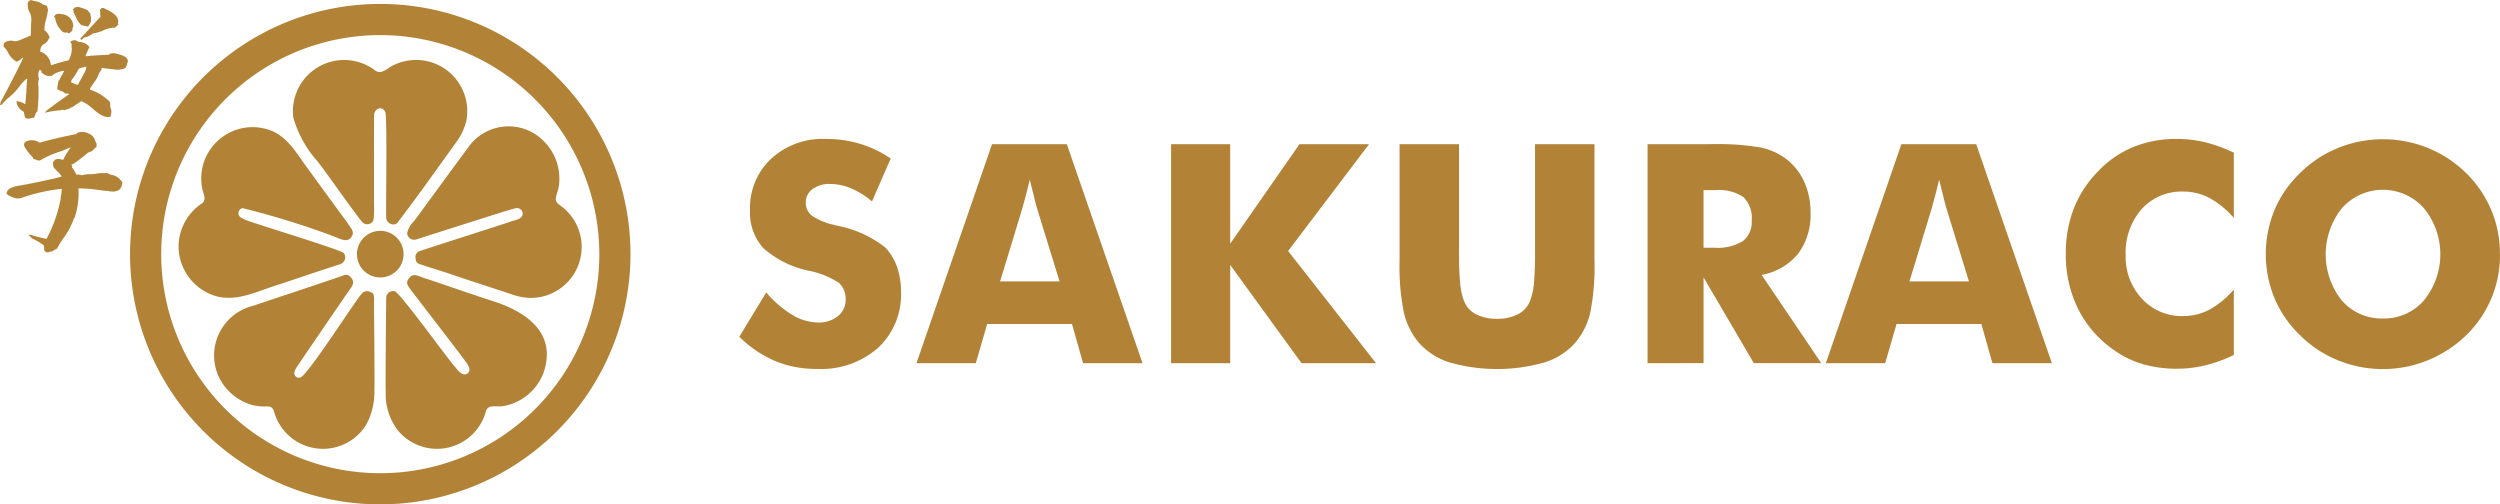
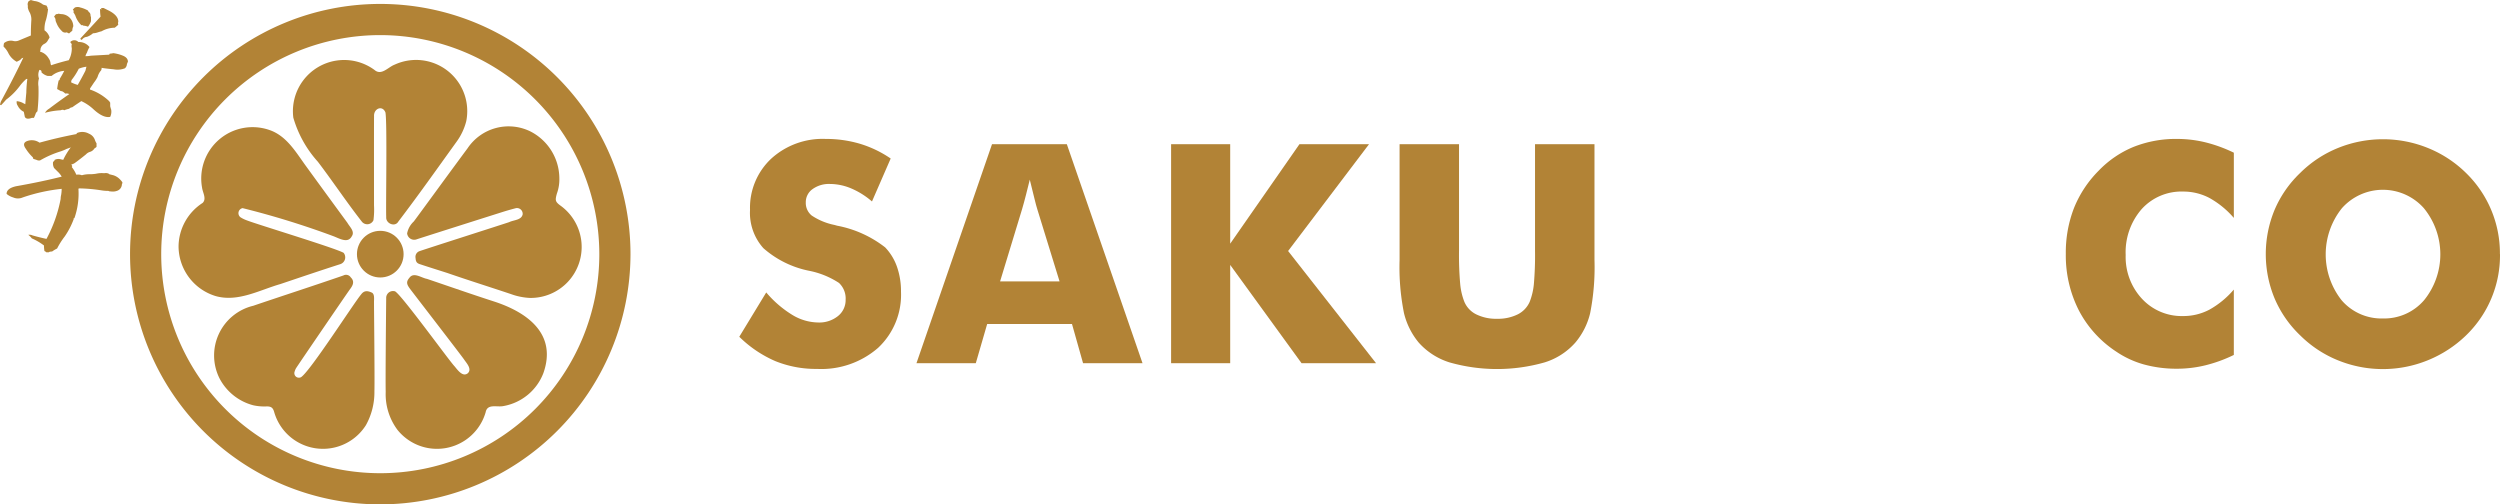
<svg xmlns="http://www.w3.org/2000/svg" width="130.335" height="26.295" viewBox="0 0 130.335 26.295">
  <g transform="translate(-76.671 -88.448)">
    <g transform="translate(115.214 95.692)">
      <path fill="#b28336" d="M169.973,119.476a5.62,5.62,0,0,0,1.369,1.177,2.663,2.663,0,0,0,1.345.39,1.547,1.547,0,0,0,1.025-.335,1.06,1.06,0,0,0,.4-.851,1.111,1.111,0,0,0-.348-.878,4.4,4.4,0,0,0-1.571-.635,5.12,5.12,0,0,1-2.371-1.178,2.757,2.757,0,0,1-.694-1.989,3.506,3.506,0,0,1,1.1-2.671,3.975,3.975,0,0,1,2.843-1.033,6.213,6.213,0,0,1,1.79.253,5.8,5.8,0,0,1,1.6.768l-.975,2.239a4.085,4.085,0,0,0-1.088-.682,2.884,2.884,0,0,0-1.1-.23,1.458,1.458,0,0,0-.912.269.833.833,0,0,0-.351.69.847.847,0,0,0,.308.686,3.312,3.312,0,0,0,1.189.492l.141.039a5.842,5.842,0,0,1,2.5,1.13,2.8,2.8,0,0,1,.616,1.01,3.869,3.869,0,0,1,.21,1.306,3.788,3.788,0,0,1-1.193,2.92,4.5,4.5,0,0,1-3.182,1.1,5.626,5.626,0,0,1-2.173-.405,6.143,6.143,0,0,1-1.883-1.271Z" transform="translate(-168.569 -111.474)" />
      <path fill="#b28336" d="M183.945,123.346l3.939-11.418h3.9l3.946,11.418h-3.1l-.577-2.043h-4.422l-.593,2.043Zm4.36-4.266h3.1l-1.162-3.767c-.037-.114-.086-.3-.148-.553s-.144-.583-.242-.983q-.1.421-.2.8c-.065.255-.131.5-.2.733Z" transform="translate(-174.709 -111.655)" />
      <path fill="#b28336" d="M206.047,123.346V111.928h3.081v5.187l3.611-5.187h3.627l-4.219,5.569,4.585,5.849h-3.884l-3.72-5.124v5.124Z" transform="translate(-183.536 -111.655)" />
      <path fill="#b28336" d="M225.877,111.928h3.1v5.553a17.146,17.146,0,0,0,.063,1.759,3.376,3.376,0,0,0,.21.893,1.289,1.289,0,0,0,.624.667,2.339,2.339,0,0,0,1.084.23,2.315,2.315,0,0,0,1.08-.23,1.325,1.325,0,0,0,.628-.667,3.425,3.425,0,0,0,.211-.893,17.2,17.2,0,0,0,.062-1.759v-5.553h3.1v6.037a12.325,12.325,0,0,1-.226,2.773,3.727,3.727,0,0,1-.764,1.524,3.523,3.523,0,0,1-1.607,1.041,9.047,9.047,0,0,1-4.964,0,3.578,3.578,0,0,1-1.61-1.041,3.813,3.813,0,0,1-.76-1.524,12.1,12.1,0,0,1-.23-2.773v-6.037Z" transform="translate(-191.455 -111.655)" />
-       <path fill="#b28336" d="M247.4,123.346V111.928h3.252a13.5,13.5,0,0,1,2.664.176,3.387,3.387,0,0,1,1.3.589,3.074,3.074,0,0,1,.948,1.194,3.8,3.8,0,0,1,.332,1.6,3.4,3.4,0,0,1-.651,2.156,3.179,3.179,0,0,1-1.9,1.1l3.111,4.6h-3.517l-2.62-4.469v4.469Zm2.917-6.02h.577a2.494,2.494,0,0,0,1.47-.344,1.249,1.249,0,0,0,.464-1.076,1.514,1.514,0,0,0-.433-1.221,2.282,2.282,0,0,0-1.455-.362h-.623Z" transform="translate(-200.048 -111.655)" />
-       <path fill="#b28336" d="M262.875,123.346l3.938-11.418h3.9l3.946,11.418h-3.1l-.577-2.043h-4.422l-.593,2.043Zm4.36-4.266h3.1l-1.162-3.767q-.055-.171-.148-.553t-.242-.983q-.1.421-.2.8t-.2.733Z" transform="translate(-206.229 -111.655)" />
      <path fill="#b28336" d="M292.463,112.191v3.4a4.682,4.682,0,0,0-1.275-1.042,2.909,2.909,0,0,0-1.361-.332,2.794,2.794,0,0,0-2.172.917,3.423,3.423,0,0,0-.831,2.391,3.2,3.2,0,0,0,.846,2.277,2.822,2.822,0,0,0,2.156.905,2.9,2.9,0,0,0,1.361-.332,4.635,4.635,0,0,0,1.275-1.049v3.409a7.445,7.445,0,0,1-1.474.538,6.219,6.219,0,0,1-1.482.18,6.4,6.4,0,0,1-1.728-.222,4.932,4.932,0,0,1-1.454-.675,5.741,5.741,0,0,1-1.95-2.161,6.312,6.312,0,0,1-.671-2.933,6.407,6.407,0,0,1,.425-2.382,5.837,5.837,0,0,1,1.283-1.946,5.335,5.335,0,0,1,1.829-1.248,5.977,5.977,0,0,1,2.266-.413,6.248,6.248,0,0,1,1.482.179A7.528,7.528,0,0,1,292.463,112.191Z" transform="translate(-214.547 -111.474)" />
      <path fill="#b28336" d="M313.273,117.49a5.8,5.8,0,0,1-1.77,4.235,6.23,6.23,0,0,1-2,1.3,6.214,6.214,0,0,1-4.676,0,5.969,5.969,0,0,1-1.97-1.3,5.78,5.78,0,0,1-1.338-1.934,6.035,6.035,0,0,1,0-4.605,5.8,5.8,0,0,1,1.338-1.931,5.987,5.987,0,0,1,1.97-1.3,6.251,6.251,0,0,1,4.687,0,6.051,6.051,0,0,1,1.985,1.3,5.841,5.841,0,0,1,1.77,4.235Zm-6.1,3.353a2.739,2.739,0,0,0,2.141-.951,3.8,3.8,0,0,0-.011-4.8,2.859,2.859,0,0,0-4.27,0,3.859,3.859,0,0,0-.012,4.808A2.744,2.744,0,0,0,307.174,120.843Z" transform="translate(-221.481 -111.484)" />
    </g>
    <g transform="translate(76.671 88.448)">
      <g transform="translate(9.307 3.098)">
        <g>
          <path fill="#b28336" d="M131.219,104.063a2.169,2.169,0,0,1-.129.815c-.1.362-.088.428.226.653a2.657,2.657,0,0,1-1.638,4.785,3.334,3.334,0,0,1-.981-.2c-1.1-.369-2.216-.718-3.317-1.1-.474-.152-.951-.3-1.423-.457-.142-.046-.222-.1-.234-.321a.315.315,0,0,1,.2-.358c.271-.1,4.412-1.422,4.683-1.516.234-.115.63-.1.7-.4a.3.3,0,0,0-.348-.329c-.185.048-.369.1-.553.155-.3.092-4.433,1.406-4.622,1.47a.371.371,0,0,1-.5-.309,1.136,1.136,0,0,1,.346-.619c.069-.083,1.928-2.636,2.809-3.822a2.574,2.574,0,0,1,3.272-.874A2.76,2.76,0,0,1,131.219,104.063Z" transform="translate(-111.365 -97.882)" />
          <path fill="#b28336" d="M109.405,98.42a4.229,4.229,0,0,1-.029.773.356.356,0,0,1-.606.074c-.795-1.016-1.511-2.093-2.291-3.12a5.86,5.86,0,0,1-1.281-2.3,2.671,2.671,0,0,1,4.231-2.488c.362.316.713-.15,1.052-.276a2.668,2.668,0,0,1,3.733,2.946,3.118,3.118,0,0,1-.513,1.084c-1,1.388-1.99,2.789-3.028,4.151-.176.309-.66.1-.632-.234-.025-.56.056-4.946-.041-5.454-.158-.4-.614-.2-.593.189C109.4,93.974,109.405,98.213,109.405,98.42Z" transform="translate(-99.213 -90.811)" />
          <path fill="#b28336" d="M119.909,126.139a.357.357,0,0,1,.462-.36c.344.188,2.8,3.588,3.095,3.9.16.188.429.591.7.368.224-.218-.06-.514-.193-.71-.156-.23-2.658-3.467-2.823-3.691s-.219-.356-.03-.575c.227-.313.624.008.914.057,1.163.394,2.322.8,3.49,1.177,1.818.59,3.286,1.738,2.58,3.736a2.74,2.74,0,0,1-2.08,1.718c-.336.074-.842-.143-.931.327a2.641,2.641,0,0,1-4.6.91,3.118,3.118,0,0,1-.61-1.976C119.867,130.275,119.9,127.024,119.909,126.139Z" transform="translate(-109.082 -113.688)" />
          <path fill="#b28336" d="M87.115,107.654a2.729,2.729,0,0,1,1.254-2.256c.22-.214.005-.536-.027-.79a2.676,2.676,0,0,1,3.523-3.008c.9.312,1.382,1.18,1.914,1.906q1.067,1.468,2.14,2.93c.118.21.4.45.227.7-.2.38-.616.13-.946,0a44.072,44.072,0,0,0-4.746-1.467.267.267,0,0,0-.1.483,1.632,1.632,0,0,0,.323.155c.461.187,4.653,1.456,5.044,1.693a.373.373,0,0,1-.162.585c-1.05.337-2.094.691-3.139,1.043-1.092.314-2.2.95-3.363.628A2.723,2.723,0,0,1,87.115,107.654Z" transform="translate(-87.113 -97.916)" />
          <path fill="#b28336" d="M101.055,130.959a3.533,3.533,0,0,1-.443,1.764,2.647,2.647,0,0,1-4.793-.72c-.067-.2-.16-.257-.38-.257a2.658,2.658,0,0,1-.7-.059,2.777,2.777,0,0,1-1.758-1.4,2.665,2.665,0,0,1,1.757-3.788c1.565-.532,3.139-1.04,4.7-1.58a.291.291,0,0,1,.383.1c.219.213.109.424-.047.628-.1.133-2.7,3.936-2.815,4.123a.951.951,0,0,0-.068.173.237.237,0,0,0,.338.279c.473-.3,2.754-3.868,3.133-4.314.163-.223.352-.193.572-.088.115.075.107.256.1.425C101.028,126.331,101.076,130.232,101.055,130.959Z" transform="translate(-90.842 -113.656)" />
        </g>
      </g>
      <path fill="#b28336" d="M60.48,81.409c.053.018.114.036.185.053a.839.839,0,0,1,.448.185c.053.018.114.035.185.053.017.035.035.071.053.105v.053l.026.027a3.429,3.429,0,0,1-.105.553,1.456,1.456,0,0,0-.079.554.668.668,0,0,1,.264.369,1.31,1.31,0,0,1-.079.132.409.409,0,0,1-.211.211.388.388,0,0,0-.184.264.293.293,0,0,1-.027.132.733.733,0,0,1,.448.343.538.538,0,0,1,.105.29l.026.079q.475-.158.922-.264a1.271,1.271,0,0,0,.158-.632.423.423,0,0,1,0-.211.391.391,0,0,1-.079-.105.286.286,0,0,1,.422,0,.691.691,0,0,1,.58.263,1.466,1.466,0,0,0-.132.29.578.578,0,0,0-.079.185,1.748,1.748,0,0,0,.29-.026l.949-.053.026-.053a.779.779,0,0,0,.185-.026,1.936,1.936,0,0,1,.5.131q.263.106.264.316a1.057,1.057,0,0,0-.053.132.3.3,0,0,1-.105.211,1.06,1.06,0,0,1-.58.053q-.527-.052-.632-.079a.294.294,0,0,1-.027.132.887.887,0,0,0-.184.343,1.624,1.624,0,0,1-.185.29l-.211.316v.052a2.706,2.706,0,0,1,1,.606l.053.079v.185c.017.07.035.132.053.185a.64.64,0,0,1-.053.369q-.37.079-.9-.421a2.406,2.406,0,0,0-.606-.4l-.316.211L62.641,87q-.132.026-.158.079a1.452,1.452,0,0,0-.264.079l-.053-.026a.289.289,0,0,0-.131.026,3.9,3.9,0,0,0-.817.132.569.569,0,0,1,.211-.211q.527-.4,1.055-.764a.32.32,0,0,0-.211-.027.583.583,0,0,0-.131-.105.245.245,0,0,0-.105-.026,1.769,1.769,0,0,0-.185-.105,3.265,3.265,0,0,1,.079-.448l.053-.026v-.053q.131-.211.237-.422a1.147,1.147,0,0,0-.658.264h-.211a.713.713,0,0,1-.316-.185v-.053l-.027-.053-.079-.026a.572.572,0,0,0-.027.448.981.981,0,0,0-.026.422,8.885,8.885,0,0,1-.053,1.291.3.3,0,0,0-.105.158,1.583,1.583,0,0,1-.079.185h-.105c-.193.07-.316.053-.369-.053l-.053-.263a.686.686,0,0,1-.316-.317.311.311,0,0,1-.053-.237.823.823,0,0,1,.342.105l.105.053c.017-.211.035-.413.053-.606a6.409,6.409,0,0,1,.053-.711h-.053a2.315,2.315,0,0,0-.342.369,3.426,3.426,0,0,1-.712.712c-.088.105-.176.2-.263.29l-.053-.027a.8.8,0,0,1,.053-.184q.632-1.16,1.159-2.266l-.079.026a.4.4,0,0,1-.158.131l-.105.053a1.048,1.048,0,0,1-.448-.474,1.231,1.231,0,0,0-.237-.316.579.579,0,0,1,.026-.185.558.558,0,0,1,.5-.105.456.456,0,0,0,.264-.027l.632-.263q0-.422.026-.817a.816.816,0,0,0-.079-.369.823.823,0,0,1-.105-.264V81.7a.259.259,0,0,1,.053-.238Zm1.449.712a.761.761,0,0,0,.184.026.647.647,0,0,1,.58.632.641.641,0,0,0-.053.237,1.117,1.117,0,0,0-.158.132h-.027l-.105-.053a.233.233,0,0,1-.263-.079,1.1,1.1,0,0,1-.264-.395.947.947,0,0,1-.053-.132.285.285,0,0,0-.079-.211.87.87,0,0,1,.105-.132A.292.292,0,0,0,61.929,82.121Zm1.449,2.767a1.46,1.46,0,0,0-.4.105,3.263,3.263,0,0,1-.369.58.289.289,0,0,0-.026.131,1.968,1.968,0,0,0,.342.132q.211-.369.4-.738C63.343,85.029,63.361,84.958,63.378,84.888ZM63.062,81.8a1.556,1.556,0,0,1,.395.158l.027.053.079.079.027.079a.3.3,0,0,0,.026.132v.211a.934.934,0,0,1-.158.29.652.652,0,0,0-.237-.053l-.026-.026h-.079a1.2,1.2,0,0,1-.316-.5,1.886,1.886,0,0,0-.105-.184l.026-.053-.053-.079.105-.105A.4.4,0,0,1,63.062,81.8Zm1.08.027h.132l.211.105c.369.175.554.378.554.606a.241.241,0,0,0,0,.158,1.731,1.731,0,0,1-.185.158,1.424,1.424,0,0,0-.685.185q-.106.027-.185.053a.864.864,0,0,1-.264.053.99.99,0,0,1-.316.185.343.343,0,0,0-.264.158c-.071-.017-.062-.039-.079-.071.439-.475.72-.772,1.054-1.141a2.754,2.754,0,0,1-.027-.4l.079.026Z" transform="translate(-58.872 -81.409)" />
      <path fill="#b28336" d="M64.207,102.382a.545.545,0,0,1,.316.343.658.658,0,0,0,.079.158v.184a.4.4,0,0,1-.105.079.418.418,0,0,1-.237.184.467.467,0,0,0-.211.132q-.29.237-.58.448a.578.578,0,0,1-.184.079l.052.079-.026.053a1.7,1.7,0,0,1,.237.4.566.566,0,0,1,.29.027,1.426,1.426,0,0,1,.4-.053,2.065,2.065,0,0,0,.342-.026,1.306,1.306,0,0,1,.422-.026.361.361,0,0,1,.237.026l.027.026.211.053a.8.8,0,0,1,.342.211,1.1,1.1,0,0,1,.132.158.236.236,0,0,1-.027.105.369.369,0,0,1-.263.342.646.646,0,0,1-.316.027h-.053l-.079-.027a2.1,2.1,0,0,1-.343-.026,8.366,8.366,0,0,0-1.186-.105l-.026.026a3.848,3.848,0,0,1-.211,1.529h-.053l.026.026a4.107,4.107,0,0,1-.474.922,4.021,4.021,0,0,0-.4.632,1.732,1.732,0,0,0-.264.158.374.374,0,0,0-.211.053v-.026l-.053.026a1.126,1.126,0,0,0-.131-.079,1.758,1.758,0,0,1-.026-.29,2.961,2.961,0,0,0-.632-.369.926.926,0,0,0-.185-.185.323.323,0,0,1,.211.026c.246.071.492.132.738.184a7.232,7.232,0,0,0,.738-2.082.875.875,0,0,1,.026-.211,1.933,1.933,0,0,0,.027-.316,9.155,9.155,0,0,0-2.029.448.619.619,0,0,1-.5,0,.919.919,0,0,1-.342-.185q0-.29.5-.4,1.344-.237,2.372-.5a1.136,1.136,0,0,0-.211-.263l-.185-.185a.507.507,0,0,1-.053-.316l.079-.079v-.027a.423.423,0,0,1,.342-.026.239.239,0,0,1,.105.026,3.661,3.661,0,0,1,.4-.658,1.95,1.95,0,0,1-.211.079,2.458,2.458,0,0,1-.316.132,5.16,5.16,0,0,0-1.081.474h-.105a1.964,1.964,0,0,0-.237-.079l-.026-.053v-.026a2.31,2.31,0,0,1-.369-.448q-.212-.289.053-.4a.7.7,0,0,1,.659.079q.949-.263,1.924-.448l.026-.053A.707.707,0,0,1,64.207,102.382Z" transform="translate(-59.569 -95.412)" />
      <path fill="#b28336" d="M92.49,108.12a13.045,13.045,0,1,1,13.045-13.045A13.06,13.06,0,0,1,92.49,108.12Zm0-24.465a11.42,11.42,0,1,0,11.42,11.42A11.433,11.433,0,0,0,92.49,83.655Z" transform="translate(-72.665 -81.825)" />
      <circle fill="#b28336" cx="1.216" cy="1.216" r="1.216" transform="translate(18.609 12.034)" />
    </g>
  </g>
</svg>